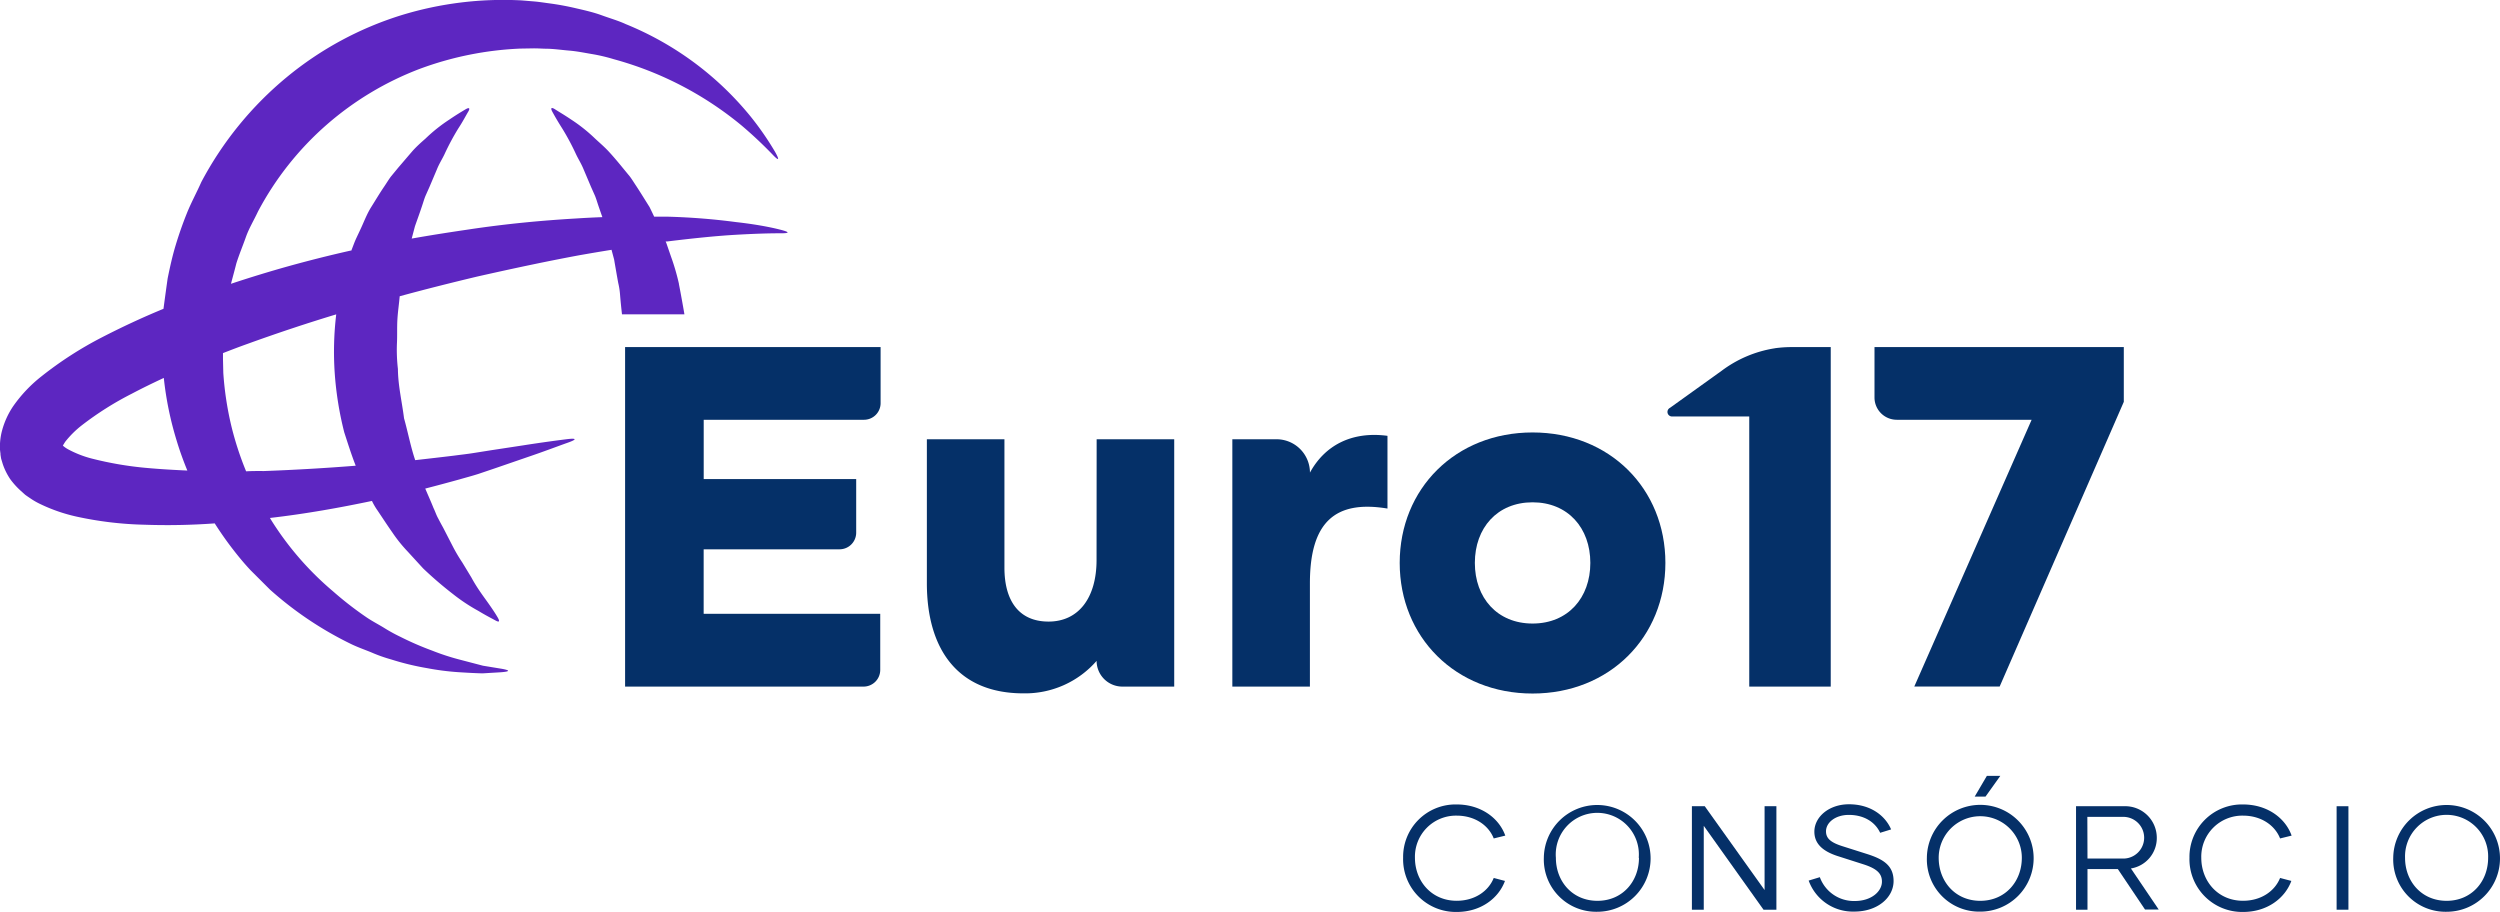
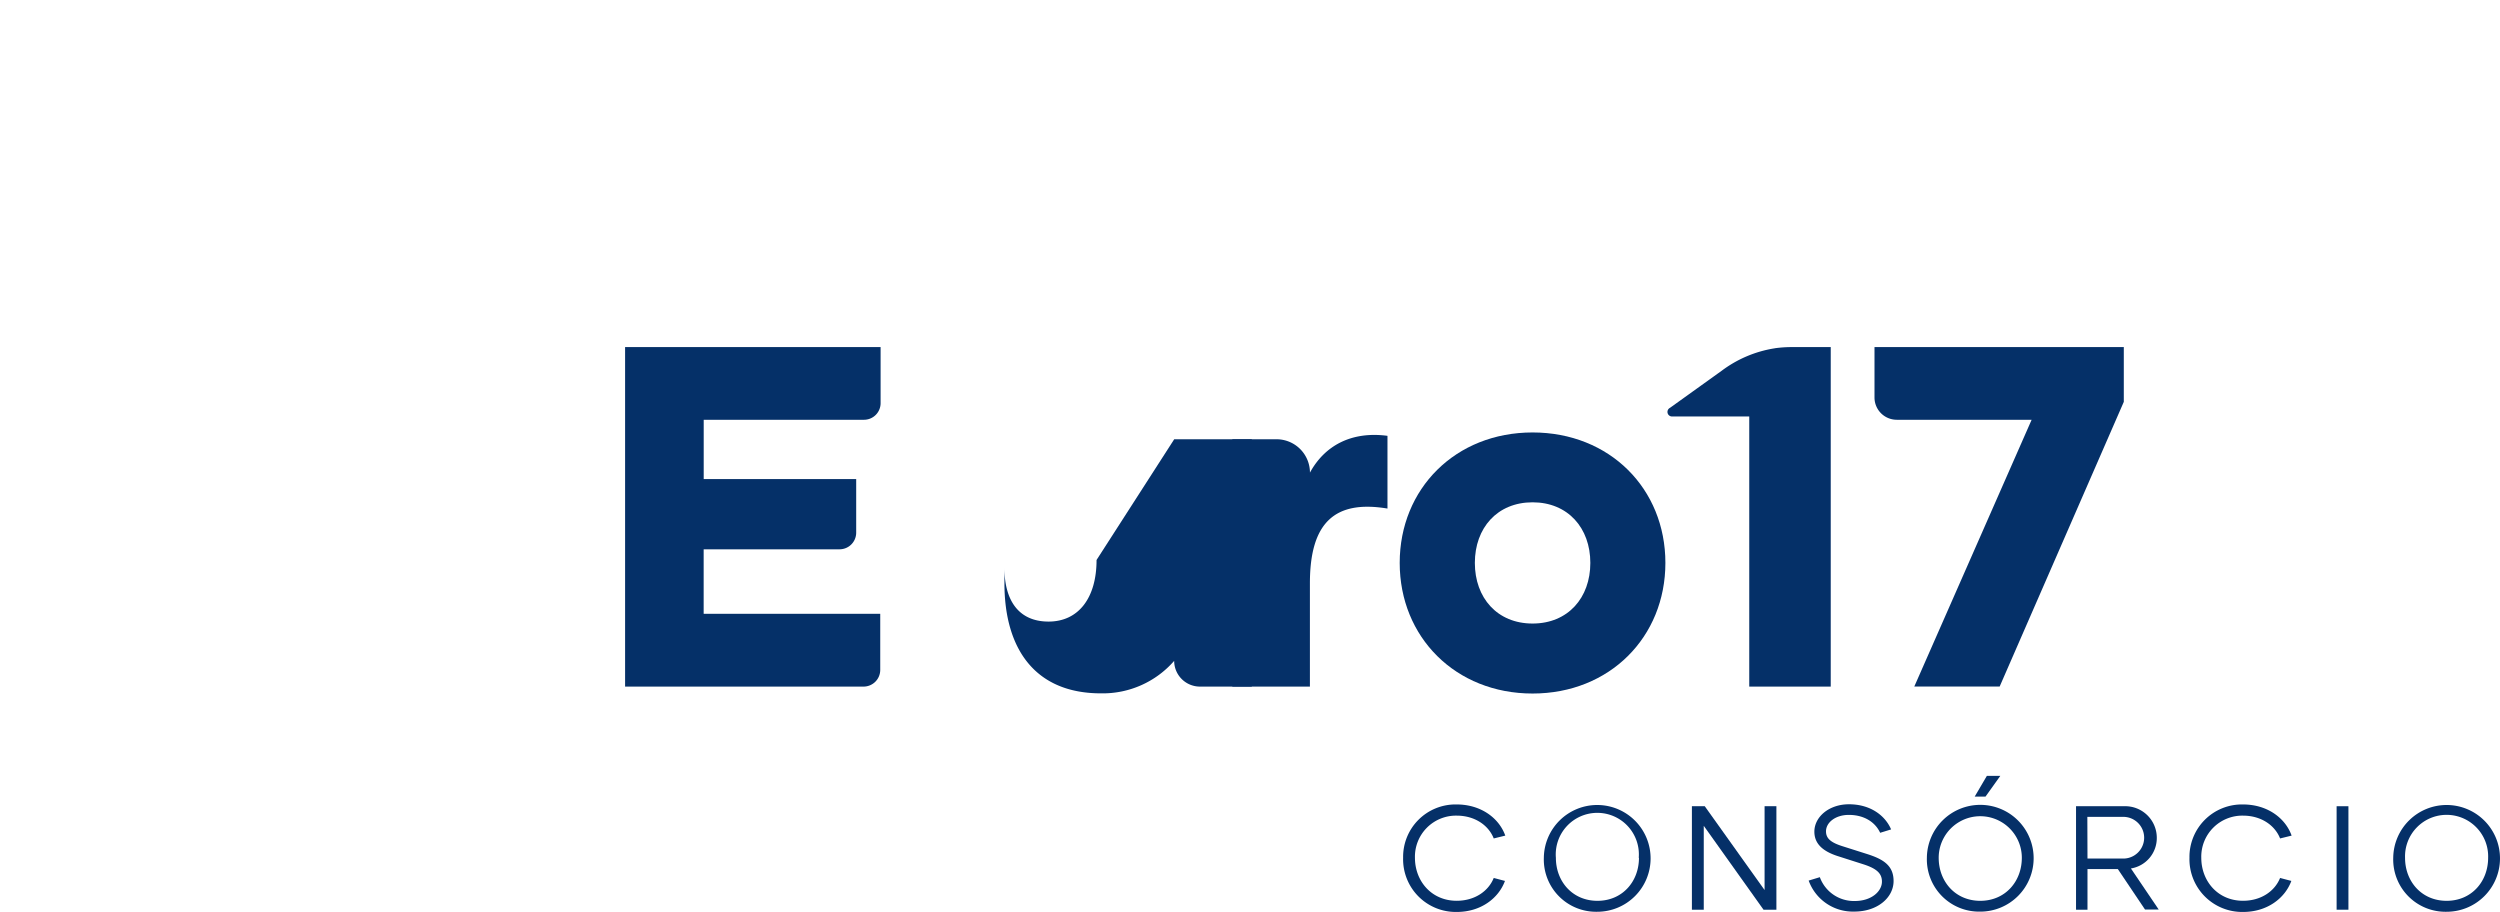
<svg xmlns="http://www.w3.org/2000/svg" id="Camada_1" data-name="Camada 1" viewBox="0 0 547.92 199.8">
  <defs>
    <style>.cls-1{fill:none;}.cls-2{clip-path:url(#clip-path);}.cls-3{fill:#053068;}.cls-4{fill:#5d26c1;}</style>
    <clipPath id="clip-path">
      <rect class="cls-1" width="547.92" height="199.8" />
    </clipPath>
  </defs>
  <g class="cls-2">
    <path class="cls-3" d="M137,150.48h52.26a3.66,3.66,0,0,0,3.66-3.66V134.53h-38.7V120.39H184a3.65,3.65,0,0,0,3.65-3.65V105H154.23V92h35.15A3.64,3.64,0,0,0,193,88.36V76.07H137Z" />
-     <path class="cls-3" d="M240.33,122.73c0,8.29-3.93,13.5-10.52,13.5s-9.67-4.68-9.67-11.8V96.27h-17v31.56c0,14.36,6.69,24.13,21.15,24.13a20.76,20.76,0,0,0,16.05-7.12,5.65,5.65,0,0,0,5.64,5.64h11.37V96.27h-17Z" />
+     <path class="cls-3" d="M240.33,122.73c0,8.29-3.93,13.5-10.52,13.5s-9.67-4.68-9.67-11.8V96.27v31.56c0,14.36,6.69,24.13,21.15,24.13a20.76,20.76,0,0,0,16.05-7.12,5.65,5.65,0,0,0,5.64,5.64h11.37V96.27h-17Z" />
    <path class="cls-3" d="M287.1,103.6a7.33,7.33,0,0,0-7.33-7.33h-9.68v54.21h17V127.83c0-13.39,5.53-18.28,17-16.37V95.52c-8-1.06-13.82,2.23-17,8.08" />
    <path class="cls-3" d="M335.89,94.78c-16.9,0-29.12,12.33-29.12,28.59S319,152,335.89,152,365,139.63,365,123.37,352.8,94.78,335.89,94.78m0,41.88c-7.75,0-12.65-5.64-12.65-13.29s4.9-13.28,12.65-13.28,12.66,5.63,12.66,13.28-4.9,13.29-12.66,13.29" />
    <path class="cls-3" d="M389,76.33a26.12,26.12,0,0,0-11.61,4.89L366,89.39a1,1,0,0,0,.6,1.88h16.78v59.21h17.86V76.07h-8.58a27.11,27.11,0,0,0-3.71.26" />
    <path class="cls-3" d="M410.83,87.13A4.88,4.88,0,0,0,415.72,92h29.55l-25.72,58.47h18.71l27.21-62.4v-12H410.83Z" />
-     <path class="cls-4" d="M148.8,62.2a49.32,49.32,0,0,0-1.75-6l-1-2.9c-.05-.13-.11-.25-.16-.38l.36,0c5.75-.71,10.78-1.22,14.94-1.46s7.46-.34,9.71-.33,2.28-.24.09-.8-5.49-1.19-9.71-1.66A143.48,143.48,0,0,0,146,47.48c-.85,0-1.75,0-2.63,0-.33-.7-.67-1.41-1-2.08-1-1.59-1.94-3.13-2.9-4.59-.49-.73-.93-1.46-1.43-2.13l-1.58-1.92c-1-1.23-2-2.41-3-3.5s-2.09-2-3.05-2.9a35.17,35.17,0,0,0-5.2-4.14c-1.48-1-2.74-1.73-3.56-2.26s-1.05-.3-.58.56,1.18,2.11,2.15,3.63a53,53,0,0,1,3,5.6c.51,1.09,1.17,2.1,1.68,3.35l1.63,3.85.89,2c.28.69.49,1.44.74,2.17s.57,1.65.86,2.47c-1.91.07-3.86.17-5.87.3-7.29.43-15.13,1.15-23.43,2.4-4,.59-8.23,1.24-12.49,2l.71-2.69c.53-1.52,1.08-3,1.56-4.47.25-.73.46-1.48.74-2.17l.89-2,1.63-3.85c.5-1.25,1.17-2.26,1.68-3.35a53.12,53.12,0,0,1,3-5.6c1-1.52,1.65-2.8,2.15-3.63s.27-1.06-.57-.56-2.08,1.24-3.57,2.26a35.16,35.16,0,0,0-5.19,4.14c-1,.88-2.07,1.82-3,2.9s-1.94,2.27-3,3.5l-1.58,1.92c-.5.67-.94,1.4-1.43,2.13-1,1.46-1.91,3-2.91,4.59s-1.64,3.41-2.5,5.19c-.41.9-.87,1.79-1.23,2.73L77,54.92l-.15,0c-4.46,1-9,2.14-13.51,3.39Q57,60.08,50.62,62.2c.39-1.48.81-3,1.18-4.47.61-1.95,1.41-3.84,2.09-5.77s1.77-3.7,2.63-5.56A66.72,66.72,0,0,1,71.65,27.29,67.46,67.46,0,0,1,92,15.09a72.09,72.09,0,0,1,22-4.44L117,10.6c.94,0,1.73.06,2.6.08,1.68,0,3.43.27,5.15.41s3.38.49,5,.76,3.25.66,4.79,1.13a74.79,74.79,0,0,1,28,14.53,90.85,90.85,0,0,1,6.7,6.28c1.47,1.56,1.69,1.39.64-.49a64.87,64.87,0,0,0-5.35-7.74A68.53,68.53,0,0,0,137.13,5.28c-1.64-.76-3.43-1.26-5.2-1.91s-3.66-1.09-5.58-1.53a60.35,60.35,0,0,0-6-1.11c-1-.13-2.13-.31-3.11-.4L114.36.09A76.17,76.17,0,0,0,88,3.32,73.94,73.94,0,0,0,62.86,16.9a75.85,75.85,0,0,0-18.74,23c-1,2.27-2.22,4.49-3.15,6.8s-1.76,4.68-2.48,7.07-1.25,4.8-1.75,7.26q-.47,3.33-.91,6.65c-4.54,1.87-9,3.94-13.52,6.27A80.75,80.75,0,0,0,9.13,82.45,30.7,30.7,0,0,0,2.91,89,17.7,17.7,0,0,0,.45,94.37,13.58,13.58,0,0,0,0,98.6l.11.88,0,.21c-.09-.59.15.93.15.87l.07.23.28.93a13.82,13.82,0,0,0,1.66,3.33,16.77,16.77,0,0,0,2.14,2.39l1.11,1c.37.27.73.51,1.1.76a15.72,15.72,0,0,0,2.16,1.25,36.44,36.44,0,0,0,8.07,2.79A77.51,77.51,0,0,0,31.58,115a143.66,143.66,0,0,0,15.48-.29c1.23,1.93,2.52,3.78,3.87,5.53s2.6,3.26,4,4.75l4.25,4.24a77.23,77.23,0,0,0,17.93,12c1.48.7,3,1.22,4.41,1.81a33.28,33.28,0,0,0,4.22,1.49,57.86,57.86,0,0,0,7.83,1.9,57.1,57.1,0,0,0,6.74.88c2,.13,3.87.23,5.43.27l4-.24c2.14-.16,2.16-.44,0-.8l-3.9-.64-5.08-1.33a51.42,51.42,0,0,1-6.11-2,65.87,65.87,0,0,1-6.9-3,36,36,0,0,1-3.63-2c-1.21-.74-2.5-1.4-3.73-2.23A75.6,75.6,0,0,1,73,129.61,66.92,66.92,0,0,1,59.51,114.1l-.35-.58c8-.92,15.49-2.29,22.36-3.73h0a14.15,14.15,0,0,0,1.25,2.13c1.1,1.64,2.14,3.24,3.21,4.76a32.27,32.27,0,0,0,3.38,4.21l3.38,3.69a82.51,82.51,0,0,0,6.59,5.66,39.83,39.83,0,0,0,5.55,3.67c1.56.95,2.85,1.6,3.7,2.07s1,.24.52-.61-1.28-2.05-2.31-3.49-2.31-3.15-3.48-5.32l-2-3.3a35.59,35.59,0,0,1-2.13-3.62l-2.06-4q-.56-1-1.11-2.07c-.39-.69-.63-1.48-1-2.23-.56-1.41-1.2-2.82-1.81-4.26,2.61-.67,5.12-1.35,7.47-2,1.45-.42,2.69-.74,4.17-1.21l3.75-1.27,6.59-2.27c4-1.35,7.08-2.54,9.21-3.29s2.05-1.06-.19-.78-5.53.72-9.69,1.37l-6.89,1.05-3.91.62c-1.16.19-2.71.36-4.12.55-2.7.33-5.58.66-8.59,1-1-2.94-1.58-6.09-2.45-9.18-.44-3.58-1.31-7.14-1.34-10.8a36.86,36.86,0,0,1-.22-5.45c.1-1.82,0-3.64.11-5.44s.36-3.37.5-5.05c5.79-1.58,11.47-3,17-4.32,7.89-1.78,15.45-3.39,22.43-4.68,2.39-.42,4.69-.81,7-1.18l.57,2.14c.14.85.29,1.7.44,2.56s.3,1.71.46,2.58a16.29,16.29,0,0,1,.4,2.61c.11,1.41.26,2.83.42,4.25H150c0-.09-.78-4.53-1.2-6.61M32.41,102.58a75.3,75.3,0,0,1-12.34-2.09,22.88,22.88,0,0,1-5-1.94,6.11,6.11,0,0,1-1.29-.88c.11-.21.3-.51.5-.83a21.13,21.13,0,0,1,3.68-3.65,69.08,69.08,0,0,1,10.94-6.91c2.29-1.21,4.64-2.35,7-3.45a72.72,72.72,0,0,0,2.85,13.85c.67,2.21,1.45,4.36,2.31,6.45-2.88-.13-5.76-.29-8.65-.55m25.08.65c-1.17,0-2.37,0-3.55.07a68.76,68.76,0,0,1-3.23-9.91,70.35,70.35,0,0,1-1.77-11.67l-.07-3,0-1.33c1.77-.69,3.54-1.37,5.31-2,6.52-2.36,13-4.52,19.51-6.49a68.93,68.93,0,0,0-.33,12.86,73.08,73.08,0,0,0,2.09,13c.81,2.49,1.6,5,2.51,7.31-6.42.51-13.26.92-20.43,1.18" />
    <polygon class="cls-3" points="370.81 199.38 370.81 176.7 373.63 176.7 386.74 195.07 386.74 176.7 389.33 176.7 389.33 199.38 386.51 199.38 373.41 180.99 373.41 199.38 370.81 199.38" />
    <path class="cls-3" d="M396.39,193l2.46-.75a7.94,7.94,0,0,0,7.68,5.22c3.63,0,5.93-2.11,5.93-4.25,0-1.74-1.07-2.85-4.15-3.82l-5.66-1.81c-3-1-5-2.56-5-5.32,0-3.21,3.18-6,7.58-6,4.74,0,7.95,2.49,9.24,5.51l-2.4.74c-1.1-2.36-3.53-3.92-6.87-3.92-2.95,0-5,1.68-5,3.6,0,1.52,1,2.43,3.54,3.24l5.51,1.75c3.53,1.13,5.76,2.52,5.76,5.9,0,3.62-3.5,6.7-8.61,6.7a10.3,10.3,0,0,1-10-6.8" />
    <path class="cls-3" d="M307.52,188a11.49,11.49,0,0,1,11.73-11.69c5.34,0,9.3,3,10.66,6.83l-2.53.62c-1.1-2.82-4.08-5-8.13-5a9,9,0,0,0-9.14,9.23c0,5.12,3.63,9.43,9.14,9.43,4.05,0,7-2.17,8.13-5l2.46.65c-1.39,3.79-5.28,6.8-10.56,6.8A11.55,11.55,0,0,1,307.52,188" />
    <path class="cls-3" d="M479.86,188a11.5,11.5,0,0,1,11.73-11.69c5.35,0,9.3,3,10.66,6.83l-2.53.62c-1.1-2.82-4.08-5-8.13-5a9,9,0,0,0-9.14,9.23c0,5.12,3.63,9.43,9.14,9.43,4.05,0,7-2.17,8.13-5l2.47.65c-1.39,3.79-5.29,6.8-10.57,6.8A11.56,11.56,0,0,1,479.86,188" />
    <rect class="cls-3" x="512.11" y="176.7" width="2.59" height="22.68" />
    <path class="cls-3" d="M338.36,188a11.7,11.7,0,1,1,11.7,11.83A11.46,11.46,0,0,1,338.36,188m20.8,0A9.11,9.11,0,1,0,341,188c0,5.19,3.63,9.43,9.11,9.43s9.1-4.24,9.1-9.43" />
    <polygon class="cls-3" points="435.16 174.59 432.79 174.59 435.46 170.04 438.41 170.04 435.16 174.59" />
    <path class="cls-3" d="M422.31,188A11.7,11.7,0,1,1,434,199.8,11.46,11.46,0,0,1,422.31,188m20.81,0a9.11,9.11,0,1,0-18.22,0c0,5.19,3.63,9.43,9.11,9.43s9.11-4.24,9.11-9.43" />
    <path class="cls-3" d="M524.52,188a11.7,11.7,0,1,1,11.7,11.83A11.46,11.46,0,0,1,524.52,188m20.8,0a9.11,9.11,0,1,0-18.21,0c0,5.19,3.63,9.43,9.11,9.43s9.1-4.24,9.1-9.43" />
    <path class="cls-3" d="M464.16,190.47h-6.65v8.91H455V176.7h10.5a6.92,6.92,0,0,1,7.2,6.9,6.75,6.75,0,0,1-5.67,6.74l6.09,9h-3Zm-6.65-2.3h7.85a4.57,4.57,0,1,0,0-9.14h-7.88Z" />
  </g>
</svg>